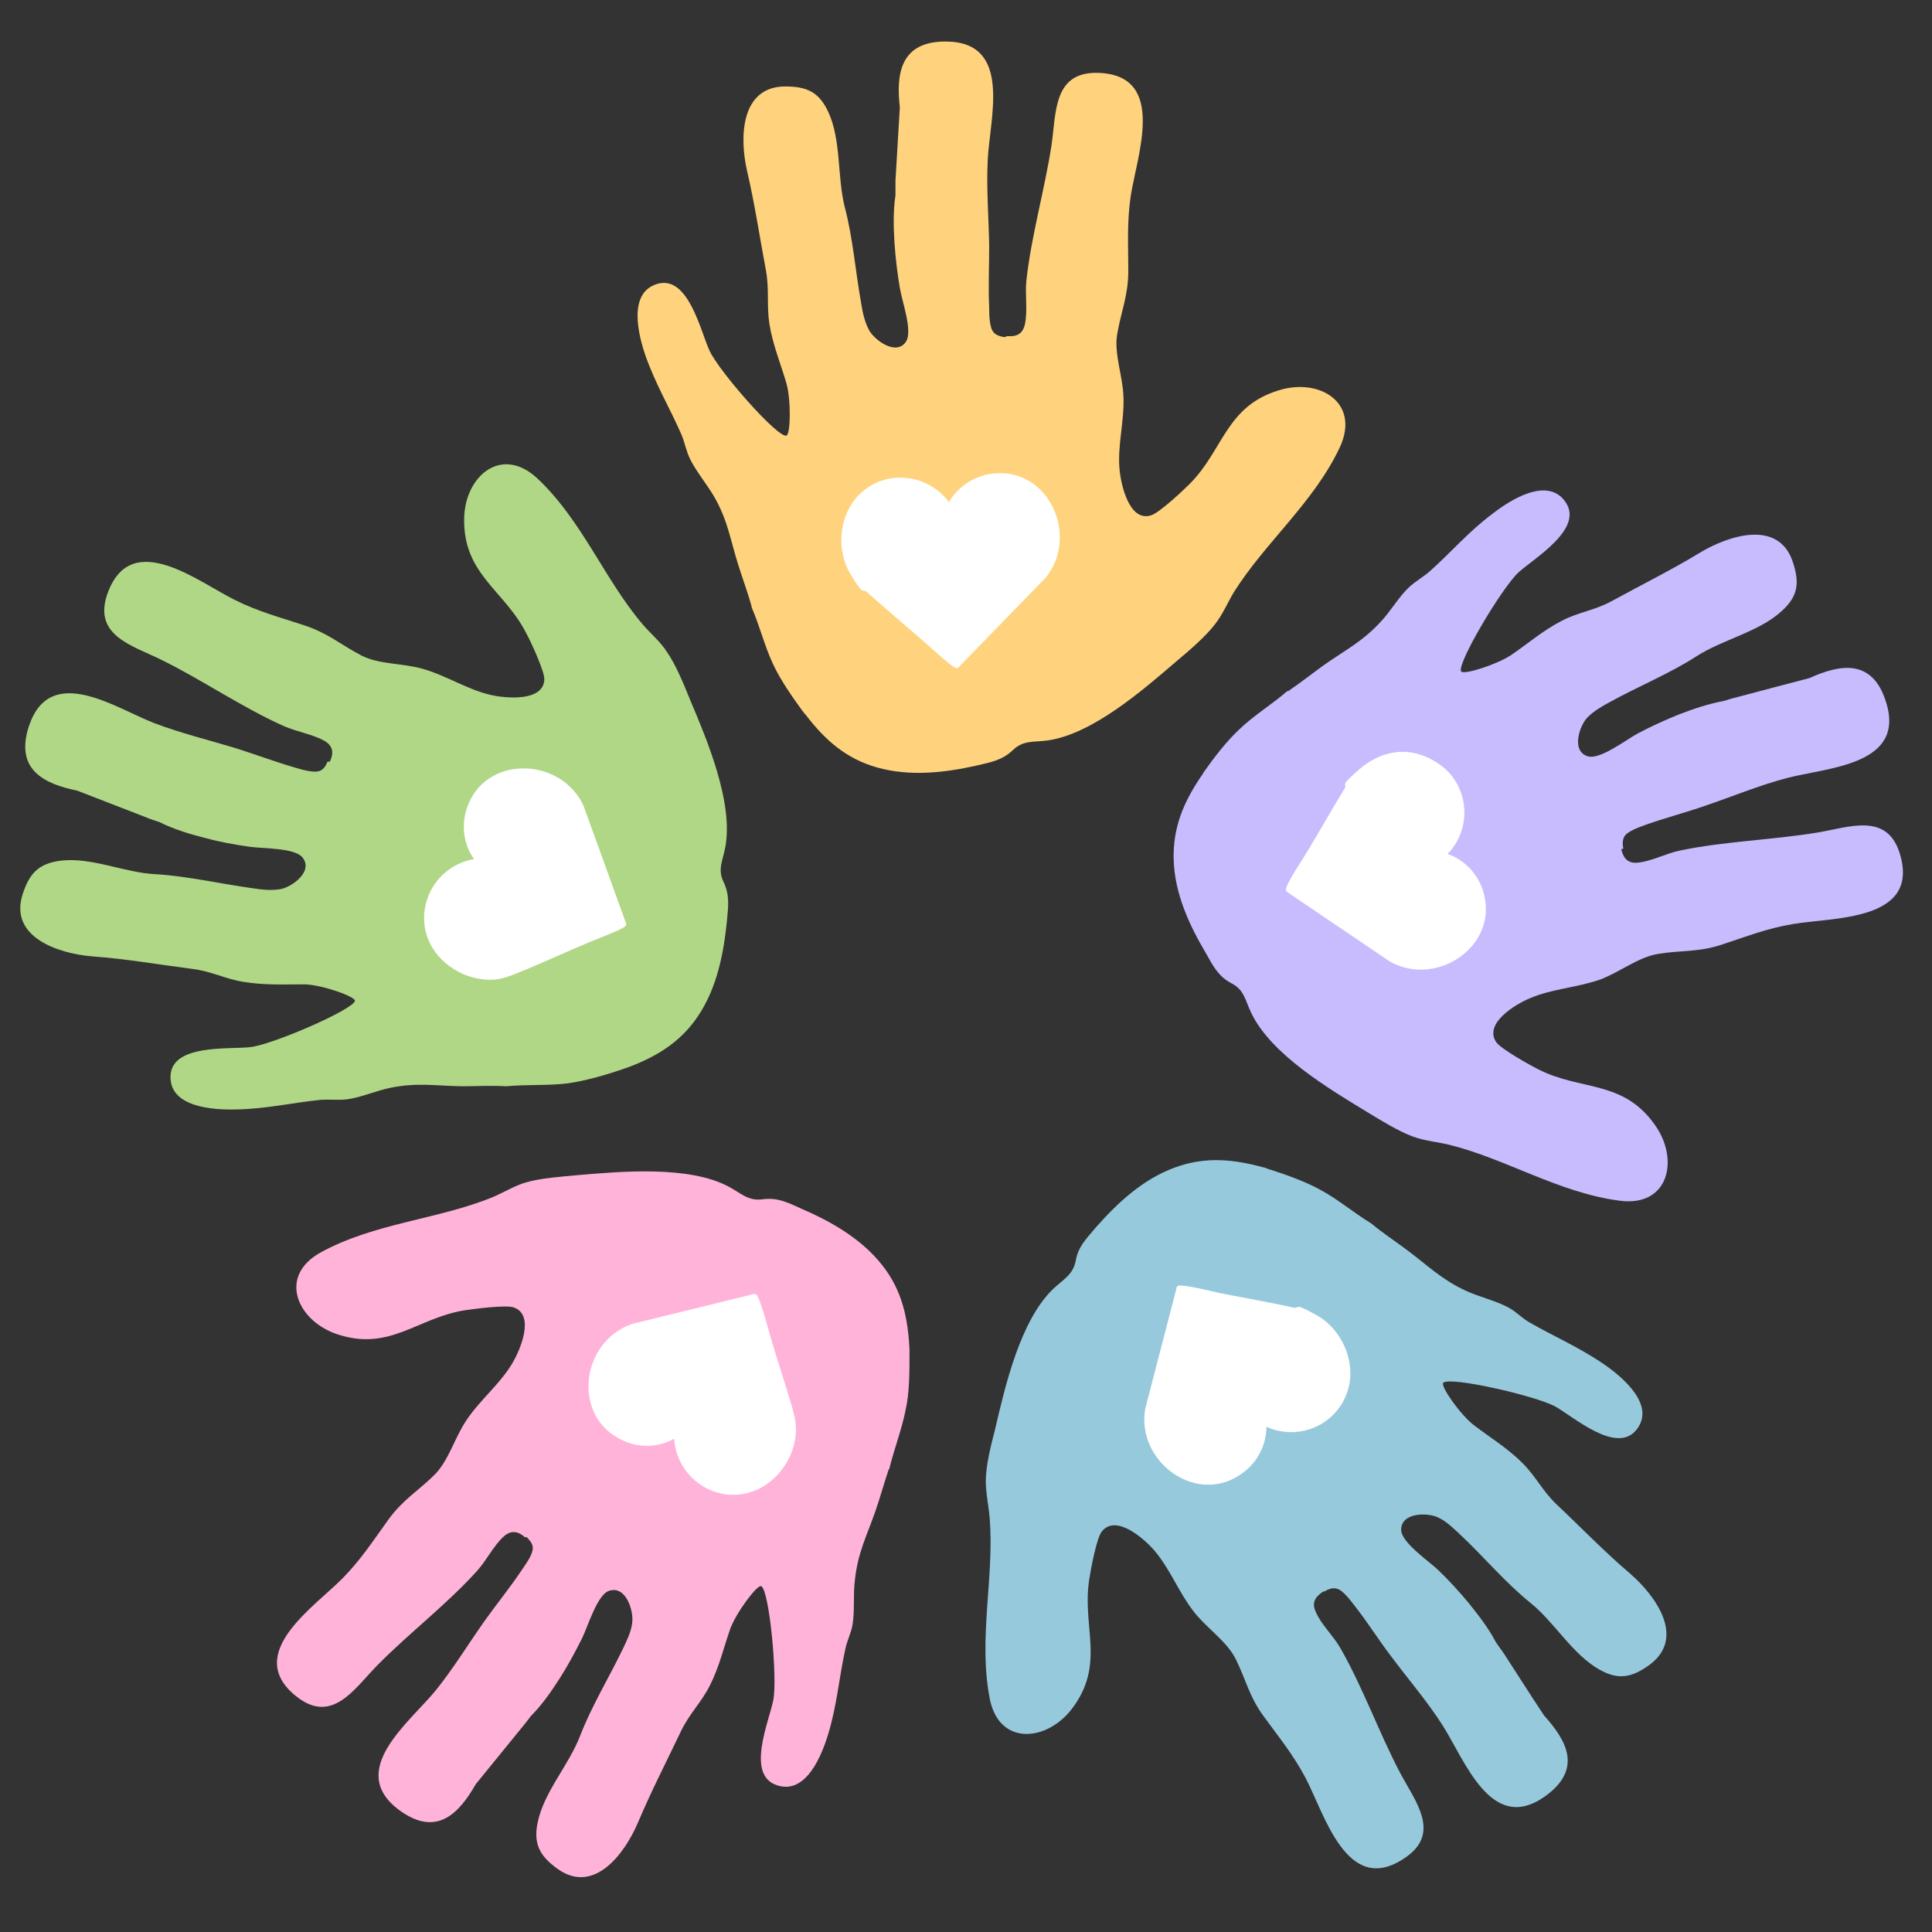
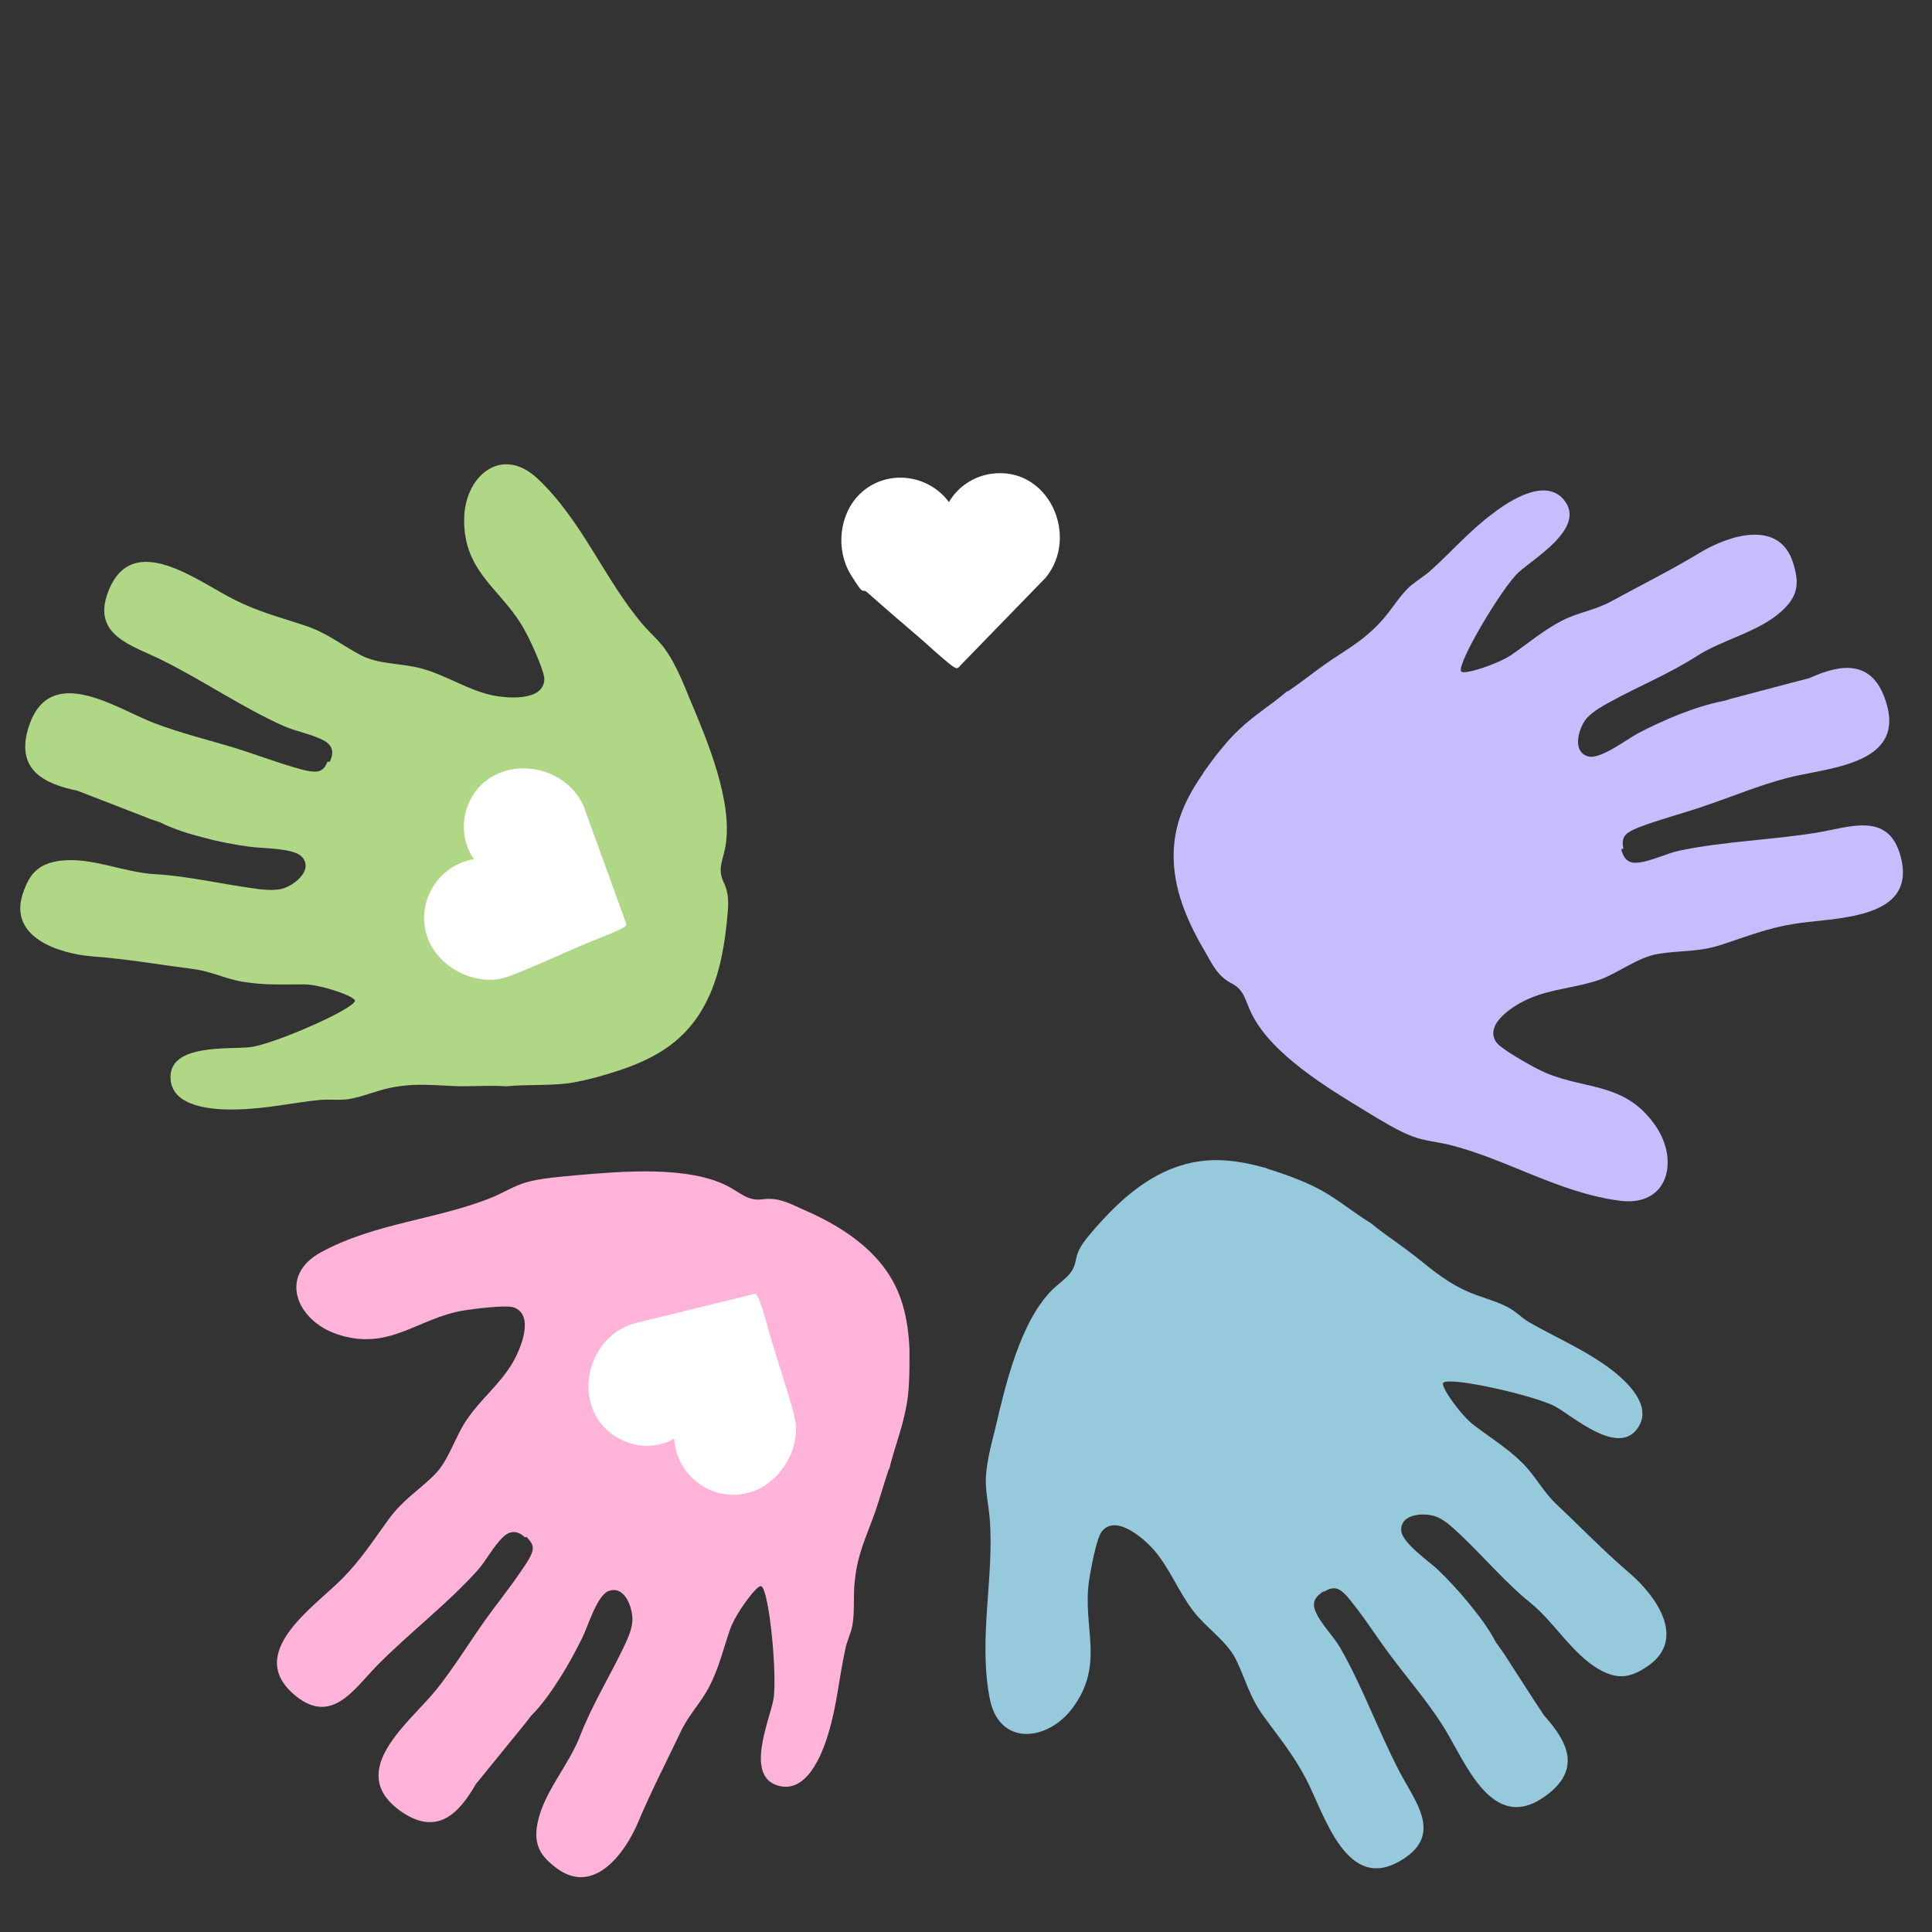
<svg xmlns="http://www.w3.org/2000/svg" id="Layer_1" version="1.1" viewBox="0 0 400 400">
  <rect x="0" y="0" width="400" height="400" fill="#333333" stroke="none" />
  <defs>
    <style>
      .st0 {
        fill: #fff;
      }

      .st1 {
        fill: #b0d786;
      }

      .st2 {
        fill: #c8bcff;
      }

      .st3 {
        fill: #ffb3d9;
      }

      .st4 {
        fill: #97c9dd;
      }

      .st5 {
        fill: #ffd37d;
      }
    </style>
  </defs>
-   <path class="st5" d="M208.5,69.6c.3,0,.6,0,.8,0,1.6,0,2.6-.9,2.9-2.5.6-2.8,0-6.1.3-9,1-9.2,3.8-18.9,5.2-28,1-6.8.3-15.5,10-15,13.9.7,7.7,17.1,6.4,25.5-.8,5.5-.5,10.1-.5,15.5,0,5.1-1.5,8.4-2.3,13.1-.7,4,1.2,8.8,1.3,13,.2,5.1-1.3,10.1-.8,15.1.3,3.1,2,10.8,6.5,9.4,1.7-.5,6.6-5.1,8-6.5,7-7,7.5-16.1,18.5-19.4,8.3-2.6,16.9,2.5,12.6,11.8-5.4,11.5-15.5,19.7-22,30.1-1.3,2.2-2.3,4.6-3.9,6.6-1.9,2.5-5.3,5.4-7.8,7.5-7,6-17.5,15.2-26.8,16.5-2.9.4-5-.1-7.2,2-2.2,2.1-4.5,2.5-7.5,3.2-6.7,1.5-13.8,2.3-20.6.4-6.4-1.8-10.8-5.7-14.7-10.8-.2-.2-.4-.5-.6-.7-2.2-3-4.7-6.6-6.2-9.8-1.8-3.8-2.8-8-4.5-11.9v-.2c-.8-2.9-1.9-5.8-2.8-8.7-1.6-5.1-2.1-9-4.9-13.9-1.5-2.6-3.7-5.2-5-7.8-.8-1.6-1.1-3.4-1.8-5.1-2.4-5.5-5.3-10.3-7.4-16.2-1.5-4.3-3.8-13.1,2.3-15,6.5-2,9,9.7,10.9,13.8,1.9,4.2,14,18,15.9,17.6.9-.2,1-7.5,0-10.9-1.2-4.1-2.8-7.9-3.5-12.2-.6-3.9,0-7-.7-11-1.3-6.9-2.3-13.7-3.9-20.6-1.6-6.8-1.5-17.6,7.9-17.6,4.5,0,7,1.2,8.9,5.3,2.7,5.9,1.8,13.3,3.4,19.7,1.7,6.4,2.2,13.3,3.4,19.9.3,1.9.7,3.8,1.6,5.5,1.1,2.1,5.7,5.5,7.7,2.4,1.4-2.2-.9-8.5-1.3-11.1-.5-2.9-.9-6.3-1.1-9.2-.2-3.3-.3-6.7.2-10,0-1,0-2,0-3,.3-5.1.6-10.2.9-15.2-.8-6.9.1-13.7,9.6-13.6,13.8.1,9,15.9,8.6,24.5-.3,5.9.2,11.8.3,17.7,0,4.3-.2,8.6,0,12.8,0,1.4,0,4.1.9,5.2.5.6,1.5.9,2.3,1Z" />
  <path class="st0" d="M196.5,104c-4.4-6-13.2-6.9-18.5-1.7-4.3,4.2-5,11.5-1.9,16.6s2.2,2.6,3.5,3.8c3.5,3.1,7,6.1,10.5,9.1,2.1,1.8,4.2,3.8,6.3,5.5s1.8,1,2.9,0l17.2-17.7c7.1-8.7.5-23.2-11.3-21.5-3.6.5-6.9,2.7-8.7,5.8Z" />
  <path class="st1" d="M68.3,157.7c.1-.3.2-.5.3-.8.5-1.5,0-2.7-1.4-3.5-2.5-1.4-5.8-1.9-8.5-3.1-8.5-3.8-16.8-9.5-25.1-13.6-6.2-3.1-14.7-5.1-11.2-14.2,5-13,18.7-2,26.2,1.7,5,2.5,9.4,3.6,14.5,5.3,4.8,1.6,7.5,4,11.7,6.2,3.6,1.9,8.8,1.6,12.8,2.8,4.9,1.4,9.2,4.3,14.1,5.4,3.1.7,10.9,1.4,11-3.3,0-1.7-2.8-7.8-3.8-9.6-4.5-8.8-13-12.1-12.8-23.6.1-8.7,7.6-15.3,15.1-8.4,9.3,8.7,13.9,20.9,21.8,30.2,1.6,1.9,3.7,3.6,5.1,5.8,1.8,2.6,3.5,6.7,4.7,9.7,3.6,8.5,9,21.3,7.4,30.5-.5,2.9-1.7,4.7-.4,7.4,1.3,2.7,1,5,.7,8.1-.7,6.9-2.1,13.9-6,19.7-3.7,5.5-8.8,8.5-14.8,10.7-.3.1-.6.2-.9.3-3.5,1.2-7.7,2.4-11.3,2.9-4.1.5-8.5.2-12.7.6h-.1c-3-.2-6.1,0-9.1,0-5.4-.1-9.2-.8-14.7.3-3,.6-6.1,2-9,2.4-1.8.2-3.6,0-5.4.1-6,.6-11.4,1.9-17.7,2-4.6.1-13.6-.4-13.5-6.8.1-6.8,12-5.6,16.5-6.1,4.6-.5,21.4-7.8,21.7-9.6,0-.9-6.8-3.3-10.4-3.4-4.3,0-8.3.2-12.6-.5-3.9-.6-6.6-2.2-10.7-2.7-7-.9-13.8-2.1-20.8-2.6-7-.6-17.2-4-14.3-12.9,1.4-4.3,3.3-6.3,7.8-6.9,6.5-.8,13.2,2.5,19.8,2.8,6.6.4,13.4,2,20,2.9,1.9.3,3.8.5,5.7.2,2.4-.4,7-3.7,4.6-6.6-1.6-2-8.4-1.8-11-2.2-2.9-.4-6.2-1-9.1-1.8-3.2-.8-6.5-1.8-9.5-3.3-.9-.3-1.9-.6-2.8-1-4.7-1.8-9.5-3.7-14.2-5.5-6.8-1.4-13-4.3-10-13.4,4.4-13.1,17.9-3.7,25.9-.6,5.5,2.1,11.3,3.5,16.9,5.2,4.1,1.3,8.1,2.8,12.2,4,1.4.4,3.9,1.2,5.2.7.8-.3,1.3-1.1,1.6-1.9Z" />
  <path class="st0" d="M98,177.9c-7.3,1.3-11.9,8.8-9.6,15.9,1.9,5.7,8.1,9.5,14.1,9,1.8-.2,3.3-.8,5-1.5,4.3-1.7,8.5-3.7,12.8-5.5,2.5-1.1,5.3-2.1,7.7-3.2s1.6-1.2,1.2-2.6l-8.4-23.2c-4.7-10.2-20.6-10.6-24.2.7-1.1,3.5-.6,7.4,1.5,10.3Z" />
  <path class="st3" d="M108.7,318.3c-.2-.2-.4-.3-.6-.5-1.3-.9-2.6-.8-3.8.3-2.1,1.9-3.6,5-5.5,7.1-6.2,6.9-14.2,13-20.7,19.6-4.8,4.9-9.4,12.4-16.9,6.3-10.8-8.8,3.9-18.4,9.8-24.4,3.9-4,6.3-7.8,9.5-12.2,3-4.1,6.2-5.9,9.5-9.2,2.9-2.9,4.2-7.8,6.6-11.3,2.8-4.2,6.9-7.4,9.5-11.8,1.6-2.7,4.7-9.9.3-11.5-1.6-.6-8.3.3-10.3.6-9.8,1.6-15.5,8.6-26.4,4.9-8.2-2.8-12.2-12-3.3-16.9,11.1-6.1,24.2-6.8,35.5-11.4,2.4-1,4.6-2.4,7-3.1,3.1-.9,7.5-1.2,10.7-1.5,9.2-.8,23.1-2,31.3,2.4,2.6,1.4,4,3,7,2.6,3-.4,5.1.6,7.9,1.9,6.3,2.7,12.6,6.3,16.9,11.8,4.1,5.2,5.3,11,5.6,17.4,0,.3,0,.6,0,.9,0,3.7,0,8.1-.8,11.6-.8,4.1-2.4,8.1-3.4,12.3h-.1c-1,3-1.8,5.9-2.8,8.8-1.8,5.1-3.6,8.5-4.2,14.1-.4,3,0,6.4-.5,9.3-.3,1.8-1.2,3.4-1.5,5.1-1.3,5.9-1.7,11.5-3.5,17.4-1.3,4.4-4.6,12.8-10.7,10.7-6.4-2.2-1.6-13.1-.7-17.6.9-4.5-.8-22.8-2.5-23.6-.8-.4-5.2,5.5-6.4,8.8-1.4,4-2.3,8-4.3,11.9-1.8,3.5-4.1,5.6-5.9,9.3-3,6.3-6.2,12.5-8.9,18.9-2.7,6.4-9.1,15.1-16.7,9.6-3.6-2.6-5-5.1-4.1-9.5,1.3-6.4,6.4-11.8,8.8-18,2.4-6.2,6-12.1,8.9-18.1.8-1.7,1.7-3.5,1.9-5.4.3-2.4-1.3-7.8-4.9-6.5-2.4.9-4.3,7.4-5.5,9.8-1.3,2.6-2.9,5.6-4.5,8.1-1.8,2.8-3.7,5.6-6.1,8-.6.8-1.2,1.6-1.8,2.3-3.2,3.9-6.4,7.9-9.6,11.8-3.5,6.1-8.1,11-15.8,5.4-11.1-8.2,2-18.1,7.5-24.8,3.7-4.6,6.8-9.7,10.2-14.5,2.5-3.5,5.2-6.8,7.6-10.4.8-1.2,2.4-3.3,2.3-4.7,0-.8-.7-1.6-1.3-2.2Z" />
  <path class="st0" d="M139.6,298c.5,7.4,7.5,12.8,14.8,11.2,5.9-1.3,10.3-7.1,10.4-13.1,0-1.8-.4-3.4-.9-5.1-1.3-4.4-2.8-8.9-4.1-13.3s-1.5-5.5-2.4-8-1-1.8-2.5-1.5l-24,5.9c-10.7,3.6-12.7,19.4-1.8,24.2,3.3,1.5,7.3,1.4,10.4-.4Z" />
  <path class="st4" d="M274,329.5c-.2.1-.5.3-.7.5-1.3,1-1.6,2.2-.9,3.7,1.1,2.6,3.6,4.9,5.1,7.5,4.6,8,8,17.5,12.3,25.7,3.2,6.1,8.9,12.8.7,18-11.7,7.6-16.3-9.4-20.2-16.8-2.6-4.9-5.5-8.4-8.7-12.8-3-4.1-3.7-7.7-5.8-11.9-1.9-3.7-6.1-6.4-8.7-9.8-3.1-4-4.9-8.9-8.2-12.7-2.1-2.4-7.9-7.5-10.8-3.8-1.1,1.4-2.3,8-2.6,10-1.5,9.8,3.4,17.4-3.5,26.6-5.2,6.9-15.2,7.9-17.1-2.1-2.4-12.5,1-25.1,0-37.3-.2-2.5-.8-5.1-.8-7.7,0-3.2,1.1-7.5,1.9-10.6,2.1-9,5.2-22.5,12-29.1,2.1-2,4.1-2.9,4.7-5.8.5-3,2.2-4.6,4.2-7,4.6-5.2,9.8-10,16.4-12.4,6.3-2.3,12.1-1.7,18.3,0,.3,0,.6.2.9.3,3.5,1.1,7.7,2.6,10.8,4.3,3.7,2,7,4.8,10.6,7h0c2.4,2,5,3.7,7.4,5.5,4.3,3.2,7,6,12.1,8.4,2.8,1.3,6,2,8.7,3.4,1.6.8,2.9,2.2,4.4,3.1,5.2,3,10.4,5.2,15.5,8.7,3.8,2.6,10.8,8.4,6.9,13.5-4.1,5.4-13-2.5-16.9-4.7-4-2.2-21.9-6.3-23.2-4.9-.6.7,3.6,6.7,6.4,8.8,3.4,2.6,6.9,4.7,10,7.8,2.8,2.8,4.1,5.7,7,8.5,5.1,4.8,9.9,9.8,15.3,14.4,5.3,4.6,11.6,13.3,4,18.9-3.6,2.6-6.4,3.2-10.3,1-5.7-3.2-9.3-9.8-14.4-13.9-5.2-4.2-9.6-9.5-14.5-14.1-1.4-1.3-2.8-2.7-4.5-3.5-2.2-1.1-7.8-1.1-7.7,2.6.1,2.6,5.7,6.4,7.6,8.2,2.1,2,4.4,4.5,6.3,6.8,2.1,2.6,4.2,5.3,5.7,8.2.6.8,1.1,1.6,1.7,2.4,2.8,4.3,5.5,8.6,8.3,12.8,4.7,5.2,8,11.1.2,16.7-11.2,8-16.6-7.5-21.3-14.8-3.2-5-7.1-9.5-10.6-14.2-2.6-3.4-4.9-7.1-7.5-10.4-.9-1.1-2.4-3.3-3.8-3.6-.8-.2-1.7.1-2.5.6Z" />
-   <path class="st0" d="M262.2,295.4c6.8,3.1,14.8-.5,16.9-7.7,1.7-5.8-1.3-12.5-6.5-15.4s-3.2-1.2-4.9-1.6c-4.5-1-9.1-1.8-13.7-2.7-2.7-.5-5.5-1.3-8.2-1.7s-2,0-2.5,1.5l-6.2,23.9c-1.9,11.1,11,20.4,20.4,13.1,2.9-2.2,4.7-5.7,4.7-9.4Z" />
  <path class="st2" d="M335.7,175.8c0,.3.1.5.2.8.5,1.5,1.6,2.2,3.2,2,2.9-.3,5.8-1.9,8.7-2.5,9-1.9,19.1-2.2,28.3-3.7,6.8-1.1,14.9-4.5,17.4,4.9,3.6,13.4-13.9,12.6-22.2,14-5.5.9-9.7,2.6-14.9,4.3-4.9,1.6-8.4,1.1-13.1,1.9-4,.6-8,3.8-12,5.3-4.8,1.7-10,1.9-14.6,3.9-2.9,1.2-9.6,5.2-6.9,9.1,1,1.4,6.9,4.7,8.7,5.6,8.8,4.5,17.6,2.1,24.2,11.6,5,7.1,2.8,16.9-7.3,15.6-12.6-1.6-23.6-8.7-35.4-11.6-2.5-.6-5.1-.8-7.5-1.7-3-1.1-6.7-3.4-9.5-5.1-7.9-4.8-19.8-11.9-23.9-20.4-1.3-2.6-1.4-4.8-4.1-6.2-2.7-1.4-3.8-3.5-5.3-6.2-3.5-5.9-6.5-12.4-6.7-19.4-.2-6.7,2.1-12,5.7-17.3.2-.2.3-.5.5-.8,2.1-3,4.8-6.5,7.4-8.9,3-2.9,6.8-5.2,9.9-7.9h.2c2.5-1.7,4.9-3.6,7.4-5.4,4.4-3.1,7.9-4.8,11.7-8.9,2.1-2.2,3.7-5.1,5.9-7.2,1.3-1.2,2.9-2.1,4.3-3.3,4.5-4,8.1-8.3,13.1-12,3.6-2.8,11.3-7.7,15-2.4,3.9,5.6-6.4,11.6-9.7,14.6-3.4,3.1-12.8,18.9-11.9,20.5.5.8,7.4-1.4,10.4-3.4,3.5-2.4,6.6-5.1,10.5-7.1,3.5-1.8,6.7-2.1,10.2-4,6.2-3.4,12.3-6.4,18.4-10.1,6-3.6,16.3-6.9,19.2,2,1.4,4.3,1.1,7-2.3,10.1-4.8,4.4-12.1,5.8-17.7,9.4-5.6,3.6-12,6.2-17.8,9.4-1.7.9-3.4,1.9-4.7,3.2-1.7,1.7-3.5,7.1.1,8.1,2.5.7,7.8-3.4,10.2-4.7,2.6-1.4,5.7-2.8,8.4-3.9,3.1-1.2,6.3-2.3,9.6-2.9.9-.3,1.9-.6,2.8-.8,4.9-1.3,9.8-2.6,14.8-3.9,6.4-2.9,13.1-4.1,15.9,5,4.1,13.1-12.3,13.5-20.6,15.7-5.7,1.5-11.2,3.8-16.8,5.7-4,1.4-8.2,2.5-12.2,3.9-1.3.5-3.9,1.3-4.6,2.5-.4.7-.4,1.7-.2,2.5Z" />
-   <path class="st0" d="M299.7,176.8c5.2-5.3,4.5-14.2-1.6-18.5s-12.2-2.9-16.7,1-2.2,2.6-3.1,4.1c-2.4,3.9-4.7,8-7.1,12s-3.1,4.8-4.3,7.1-.6,1.9.5,2.8l20.4,13.8c9.8,5.5,22.9-3.5,19.2-14.8-1.1-3.4-3.8-6.3-7.3-7.5Z" />
</svg>